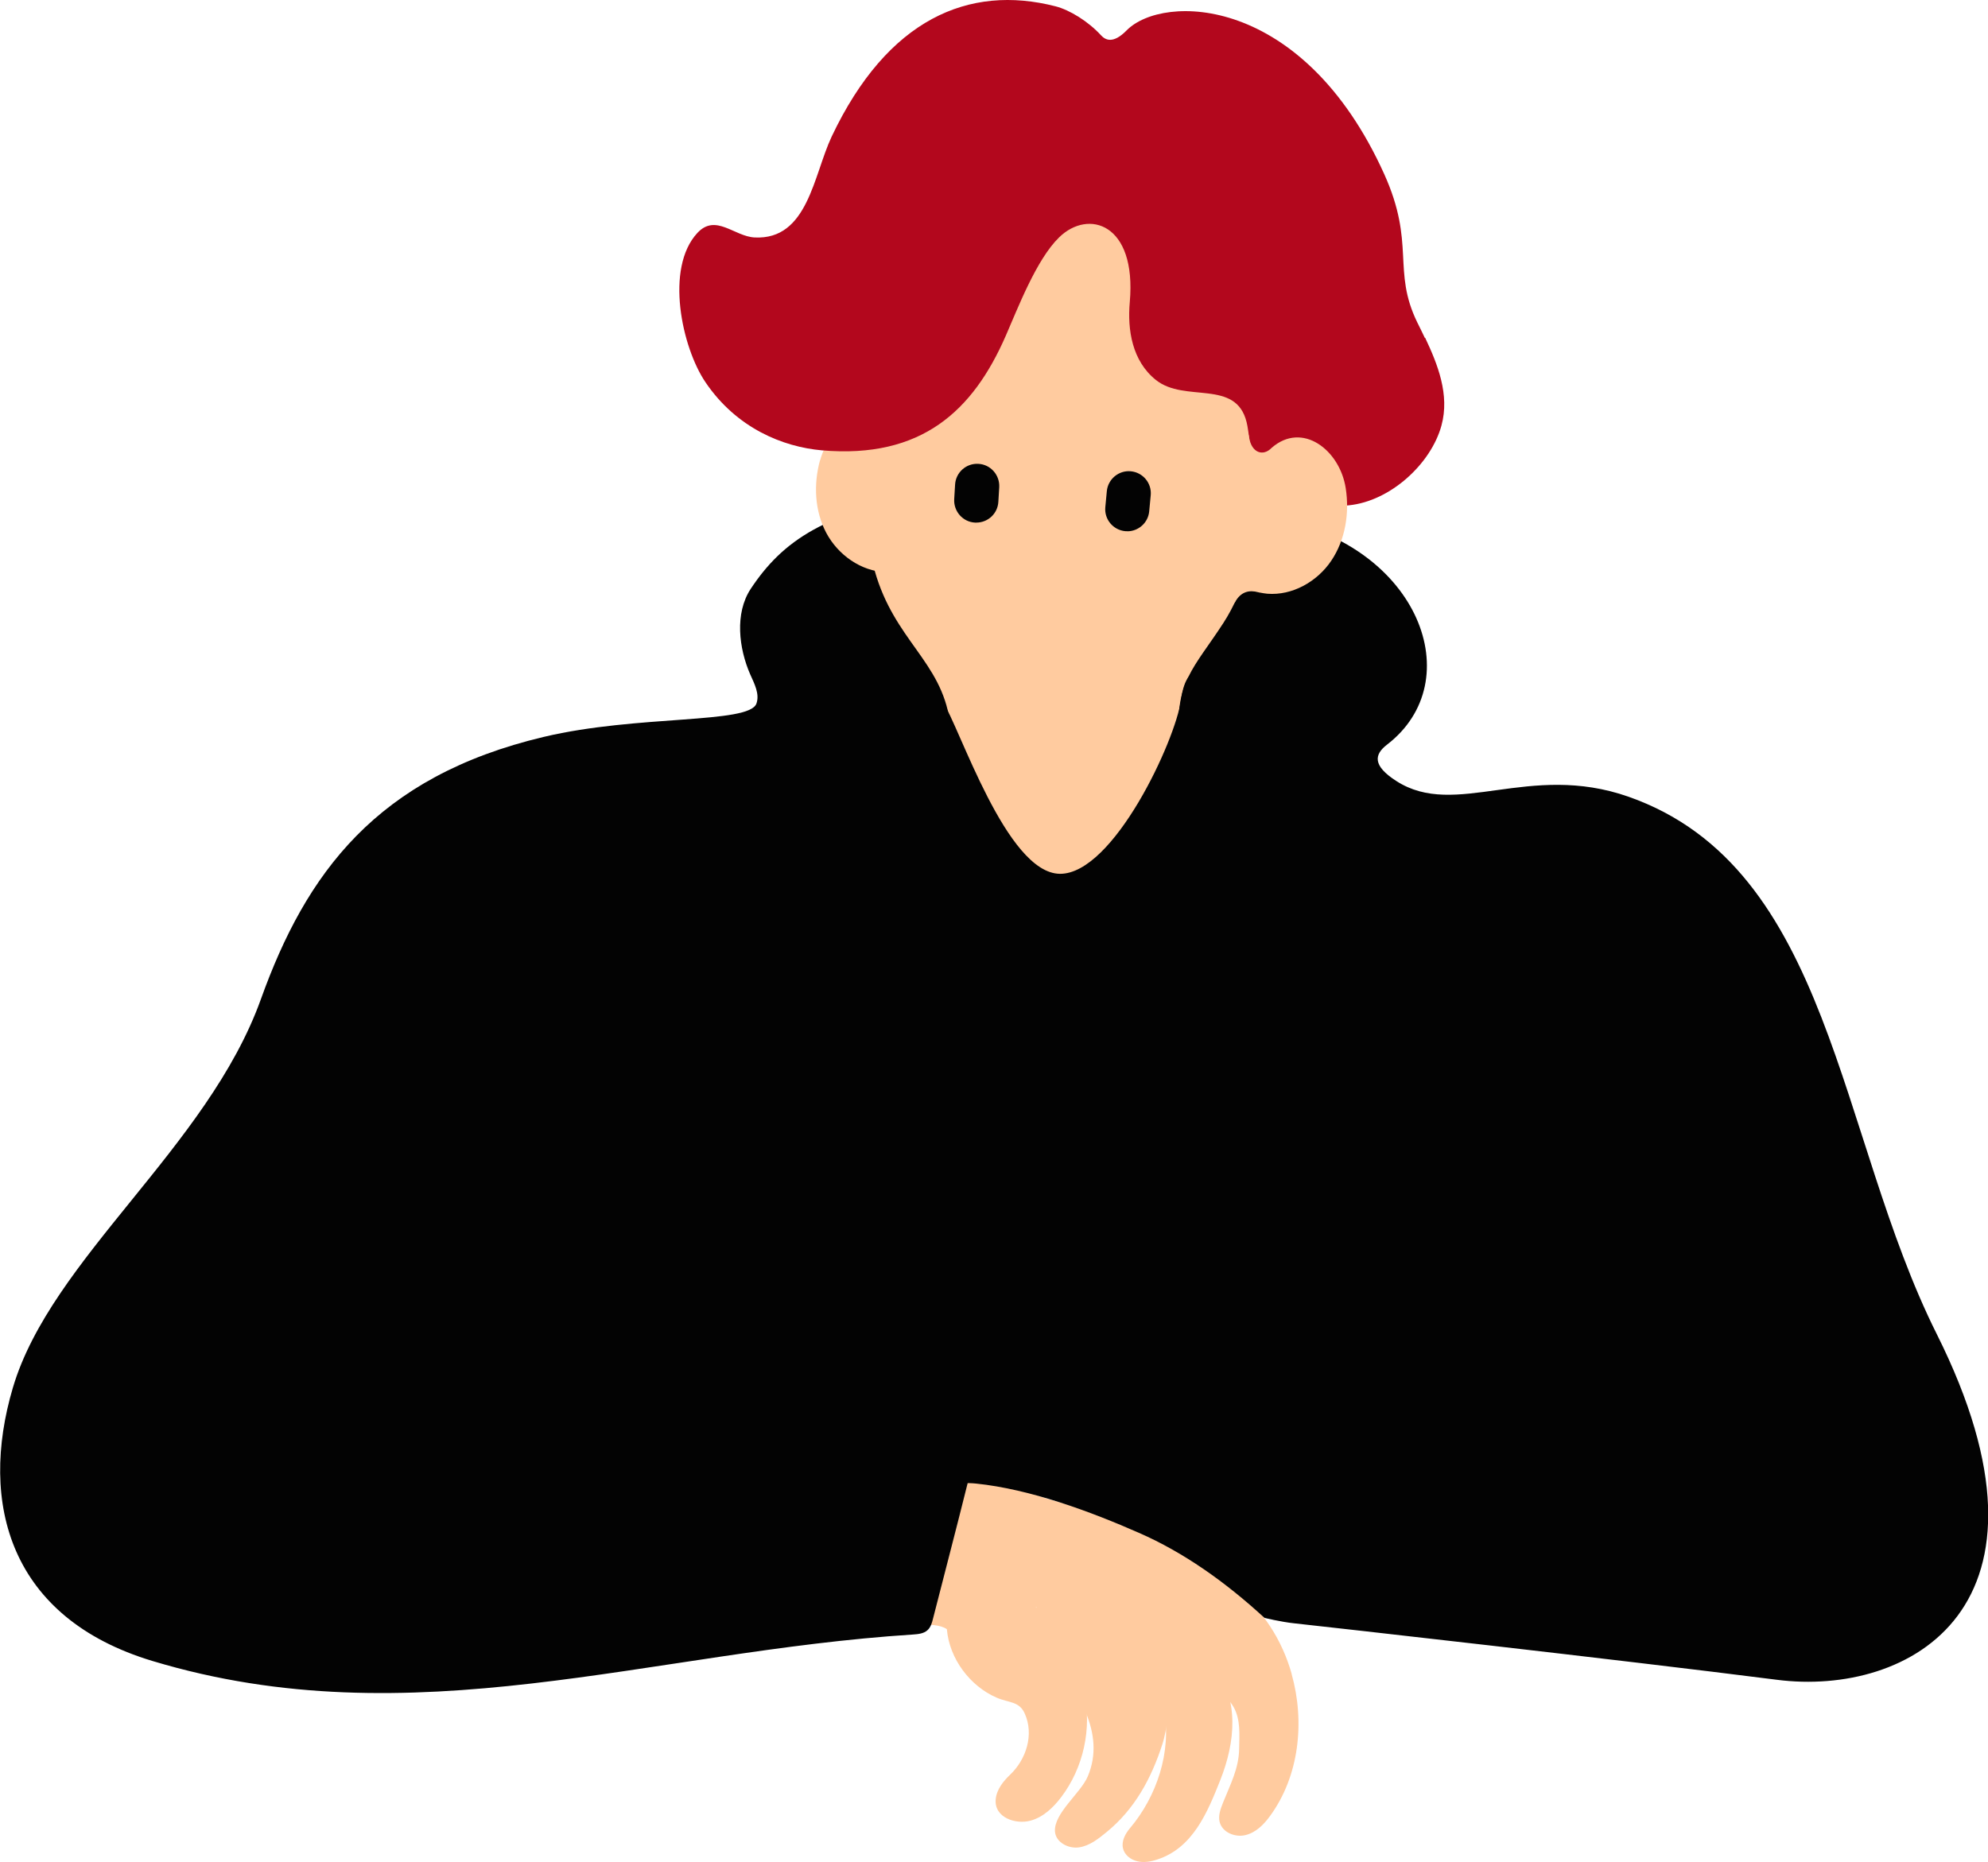
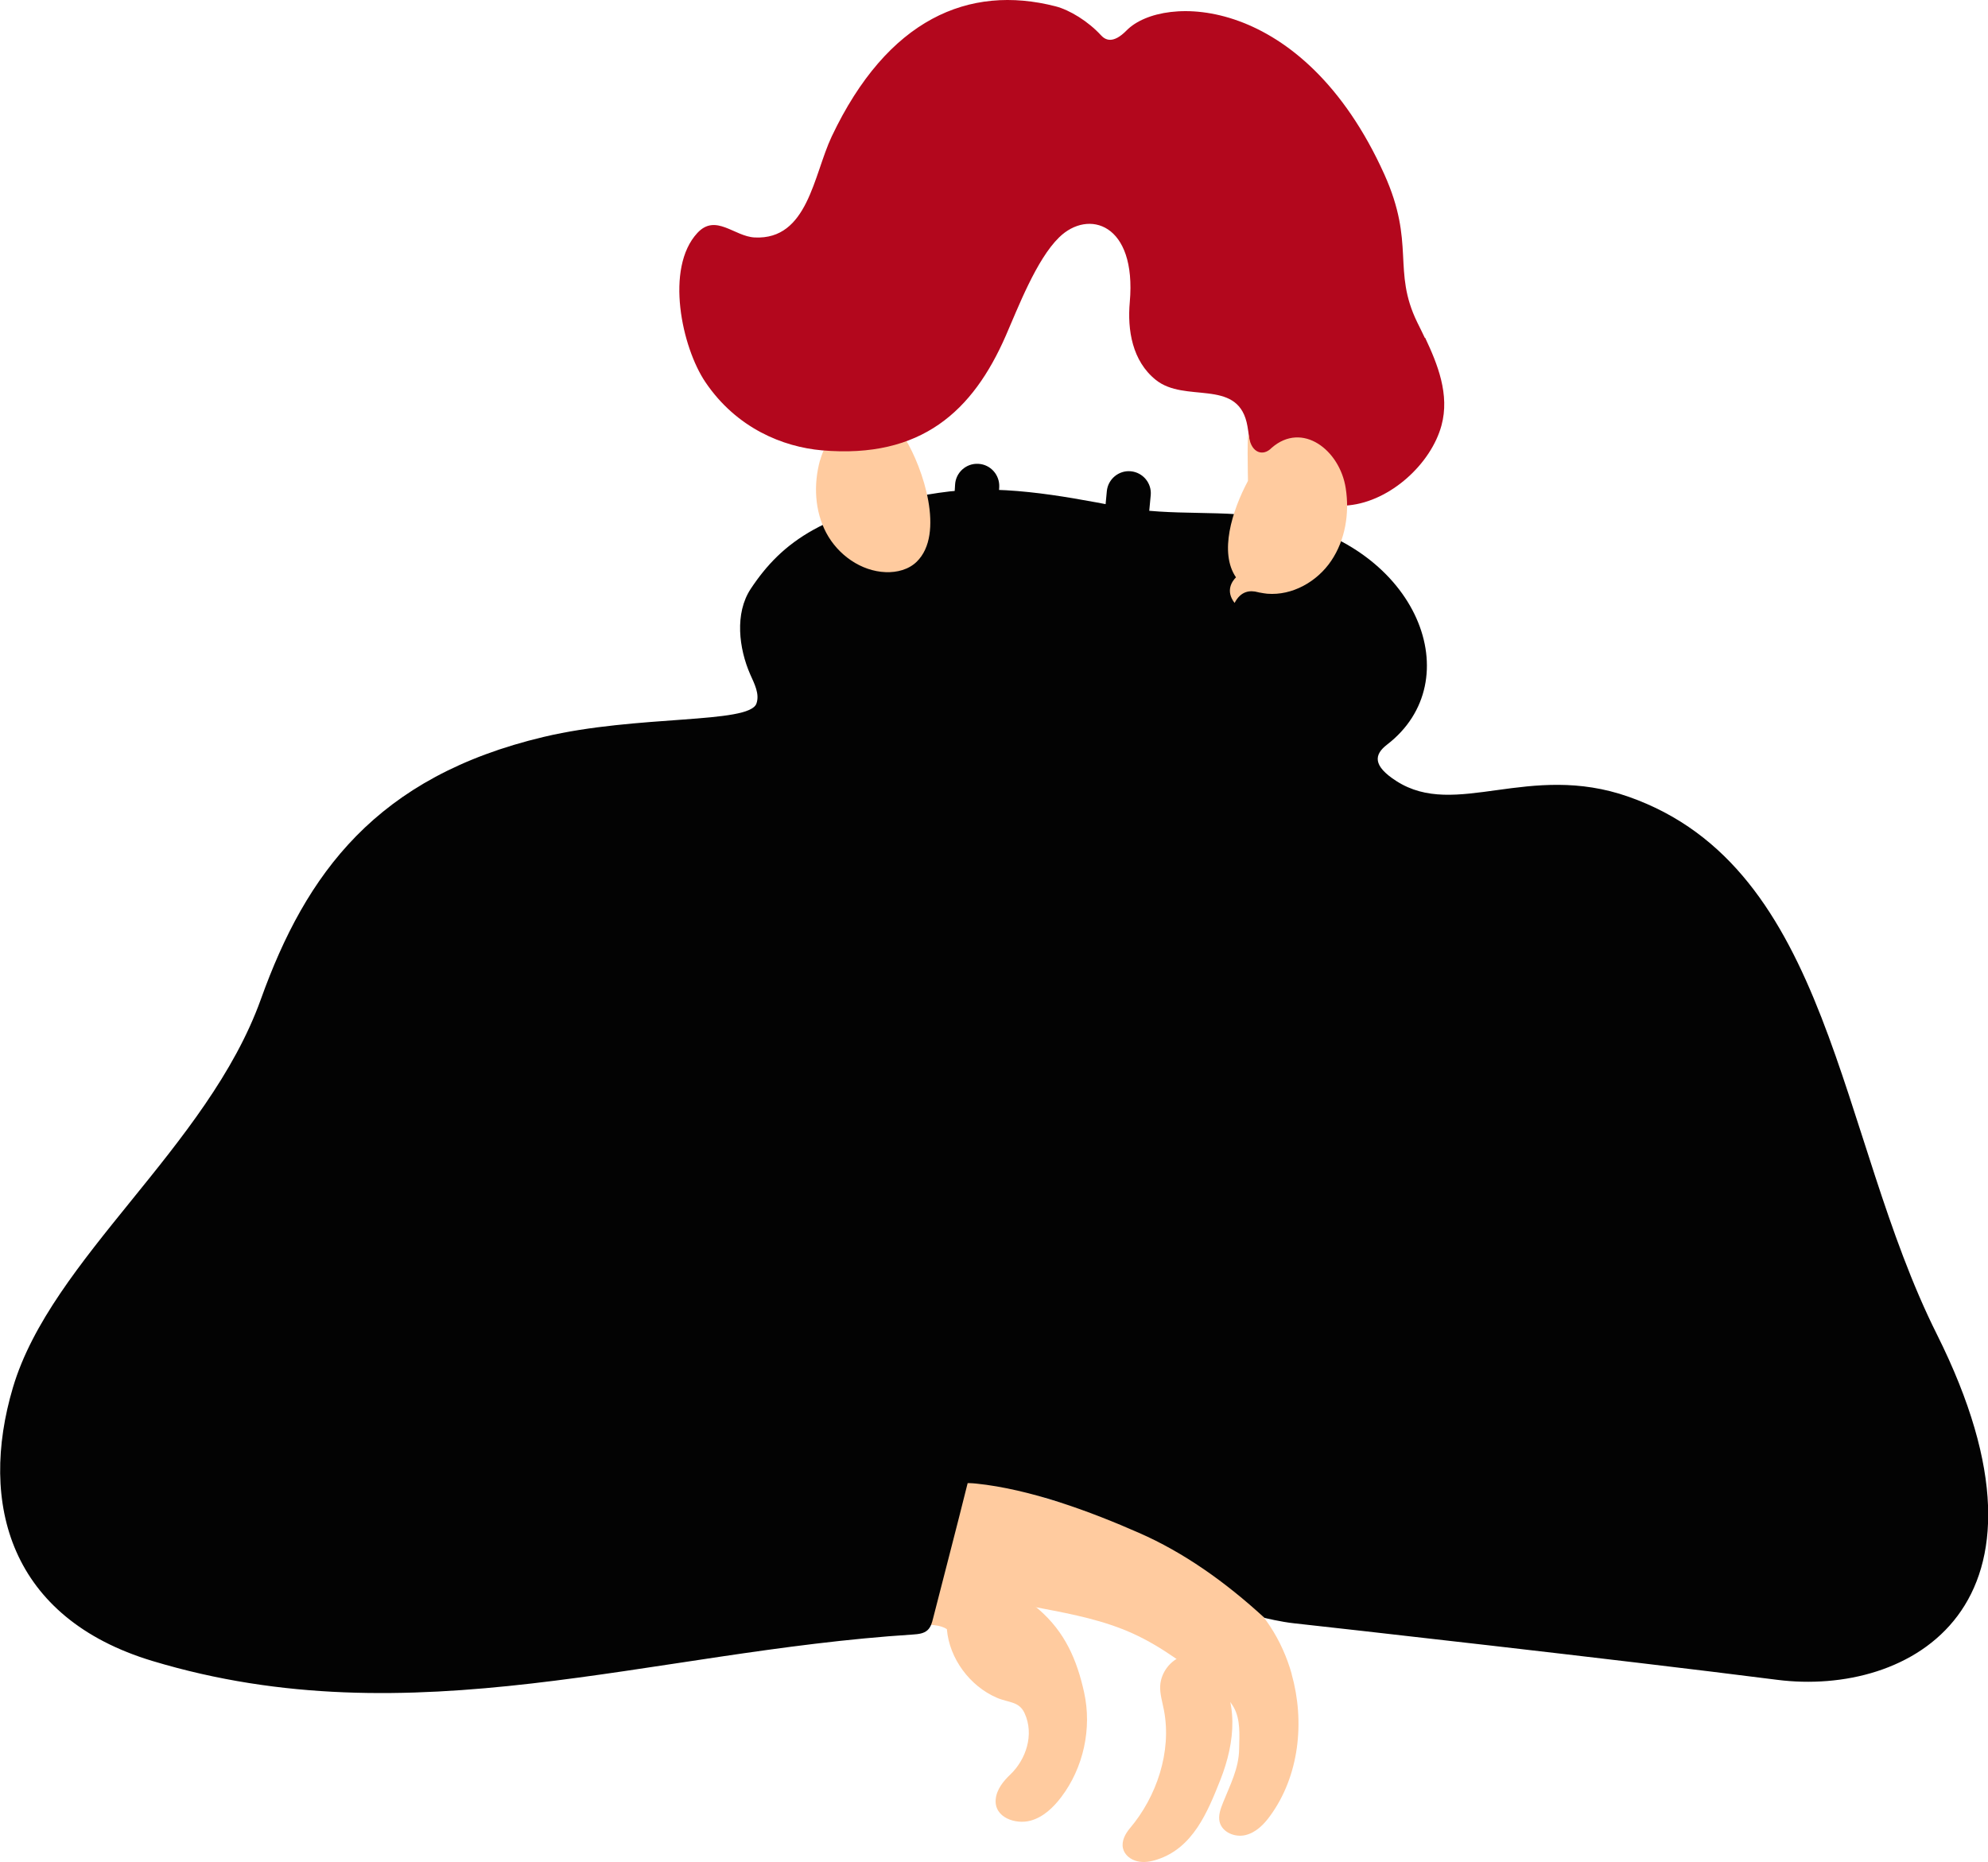
<svg xmlns="http://www.w3.org/2000/svg" id="_レイヤー_2" viewBox="0 0 157.61 147.65">
  <defs>
    <style>.cls-1{fill:#b3071d;}.cls-1,.cls-2,.cls-3{stroke-width:0px;}.cls-2{fill:#030303;}.cls-3{fill:#ffcb9f;}</style>
  </defs>
  <g id="_イラスト">
    <path class="cls-3" d="m75.07,129.2c.2,2.32,1.82,4.5,3.95,5.42.94.41,1.77.27,2.21,1.23.79,1.72.09,3.69-1.12,4.85-.57.54-1.1,1.2-1.17,1.98-.13,1.46,1.6,2.01,2.76,1.69,1-.27,1.8-1.03,2.43-1.86,1.77-2.33,2.45-5.45,1.82-8.31-.58-2.63-1.54-4.79-3.57-6.56-2.03-1.77-4.7-2.8-7.39-2.85-.5,0-2.77-1-3.09-.61-.29.35-.4,3.36-.31,3.81.25,1.27,2.4.48,3.47,1.19Z" />
    <path class="cls-3" d="m102.41,132.75c-.76-2.7-2.31-5.16-4.53-6.78-4.28-3.12-9.12-5.61-14.24-6.95-3.46-.9-6.83-3.49-10.19-2.26-1.26.46-1.81,5.38-1.17,6.56.65,1.18,1.9,1.89,3.15,2.39,4.61,1.86,9.86,1.77,14.38,3.82,2.36,1.07,4.42,2.68,6.46,4.27.58.46,1.18.93,1.54,1.58.55.98.45,2.18.43,3.3-.02,1.55-.71,2.84-1.28,4.27-.19.48-.39,1.01-.27,1.51.2.83,1.2,1.25,2.03,1.06s1.47-.83,1.97-1.52c2.31-3.16,2.78-7.46,1.71-11.26Z" />
    <path class="cls-3" d="m96.21,132.06c2.08,2.69,1.72,6.1.54,9.08-1.02,2.57-2.17,5.39-5,6.31-.51.17-1.06.27-1.59.14s-1.01-.5-1.13-1.03c-.13-.57.18-1.15.56-1.6,2.09-2.47,3.32-6.04,2.69-9.34-.12-.64-.33-1.28-.3-1.94.06-1.06.81-2.05,1.82-2.37s1.76-.11,2.41.73Z" />
-     <path class="cls-3" d="m94.34,130.88c-.09,1.29-.98,2.17-1.34,3.32-.42,1.31-.42,2.78-.85,4.12-.88,2.72-2.19,5.13-4.41,6.95-.66.54-1.36,1.1-2.2,1.22s-1.83-.4-1.9-1.24c-.12-1.45,2.03-3.05,2.6-4.39,1.48-3.51-.94-6.75-2.77-9.54-1.02-1.55-1.76-3.57-.93-5.23.74-1.46,2.54-2.15,4.16-1.99s3.11,1,4.44,1.94c1.65,1.17,3.32,2.83,3.18,4.85Z" />
    <path class="cls-2" d="m9.59,114.21c12.23-3.36,24.91-5.38,37.6-5.44,6.19-.03,12.4.41,18.51,1.48,5.77,1.01,12.69.6,11.01,7.38-.89,3.58-1.83,7.15-2.74,10.72-.08.33-.18.68-.43.91-.3.28-.74.32-1.15.35-20.92,1.34-39.66,8.32-60.3,2.1-11.3-3.4-13.79-12.48-11.07-21.67,3.03-10.24,15.44-19.05,19.66-30.8,3.57-9.96,9.15-17.66,22.44-20.81,7.41-1.76,16.27-1.01,16.85-2.64.27-.76-.16-1.57-.49-2.31-.9-2.05-1.25-4.84.04-6.79,2.48-3.74,5.88-6.25,14.9-7.61,4.74-.71,9.55.19,14.26,1.09,4.4.84,8.2.16,12.6,1,11.21,2.15,15.26,12.83,8.68,17.88-1.01.78-1.16,1.66.74,2.88,4.71,3.04,10.5-1.54,18.42,1.25,16.09,5.66,16.52,26.79,24.43,42.61,10.84,21.68-2.22,28.75-12.67,27.41-12.62-1.61-35.35-4.16-38.29-4.48-1.04-.11-2.34-.43-2.34-.43-3.17-2.91-6.43-5.19-9.9-6.72-3.93-1.73-8.69-3.49-12.97-3.93-2.7-.28-5.14,1.17-7.83.8-6.56-.9-24.24,5.93-29.83,2.38" />
-     <path class="cls-3" d="m75.31,57.16c.5,3.45-1.14,4.71-.83,7.7.3,2.92,4.32,5.05,6.87,5.29,3,.28,6.01-1.01,8.22-3.06,3.22-2.97,4.35-4.55,3.96-8.33-.48-4.63,1.14-5.78,3.46-9.36,1.76-2.72,2.22-5.63,3.53-8.48,1.51-3.29,2.48-6.85,2.38-10.49-.09-3.1-1.02-6.23-2.8-8.79-1.58-2.27-3.53-2.95-5.7-4.41-8.39-5.68-21.39-2.87-26.11,6.53-1.72,3.42-1.2,13.54,1.06,21.51,1.56,5.5,5.26,7.16,5.95,11.91Z" />
    <path class="cls-3" d="m65.01,36.5c-.52,1.9-.43,4.01.5,5.76.93,1.74,2.75,3.04,4.72,3.11.88.03,1.8-.2,2.44-.82,2.27-2.2.5-7.46-.91-9.76-2.13-3.48-5.87-1.48-6.74,1.71Z" />
    <path class="cls-2" d="m74.73,55.63c1.33,1.94,5.05,13.62,9.3,13.66,4.25.03,9.16-10.57,9.6-13.78.51-3.77,2.47-1.72,5.45-4.09.54-.43,1.2-.88,1.87-.71.58.15.95.73,1.17,1.29,1.57,3.92-.92,8.23-3.61,11.48-2.13,2.58-4.45,4.99-6.95,7.22-1.74,1.56-3.68,3.08-5.97,3.51-2.45.46-5-.39-7.03-1.83-2.03-1.44-3.61-3.42-5.08-5.43-1.68-2.31-7.18-9.41-3.87-12.32,2.83-2.49,3.64-1.15,5.12,1.01Z" />
    <path class="cls-2" d="m89.37,42.12c-.05,0-.11,0-.16,0-.96-.09-1.67-.94-1.58-1.9l.12-1.27c.09-.96.95-1.67,1.9-1.58.96.09,1.67.94,1.58,1.9l-.12,1.27c-.08.91-.85,1.59-1.74,1.59Z" />
    <path class="cls-2" d="m77.4,41.44s-.07,0-.1,0c-.96-.05-1.7-.88-1.65-1.85l.07-1.16c.05-.96.88-1.71,1.85-1.65.96.05,1.7.88,1.65,1.85l-.07,1.16c-.05.93-.82,1.65-1.75,1.65Z" />
    <path class="cls-1" d="m112.96,26.79c-.19-.41-.4-.82-.6-1.23-2.01-4.13-.12-6.22-2.62-11.76C103.29-.47,92.19-.51,89.32,2.41c-1.08,1.1-1.69.76-2.03.39-1.02-1.11-2.48-2.01-3.61-2.3-6.87-1.76-13.32,1-17.74,10.32-1.45,3.07-1.89,8.22-6.11,8.01-1.62-.08-3.09-1.92-4.54-.36-2.59,2.79-1.23,9.08.64,11.84,2.47,3.65,6.15,5.13,9.23,5.4,7.9.68,11.98-3.13,14.58-9.09.97-2.22,2.43-6.05,4.23-7.8,2.31-2.26,6.15-1.12,5.6,5.13-.2,2.21.19,4.68,2.07,6.18,2.3,1.84,6.34-.1,7.19,3.34.09.35.19,1.07.28,1.94.29,2.76,2.87,5.16,7.82,4.66,3.32-.33,6.53-3.31,7.35-6.33.67-2.45-.31-4.87-1.29-6.95Z" />
    <path class="cls-3" d="m106.69,38.71c-.47-3.03-3.44-5.32-5.87-3.2h0c-.68.71-1.6.4-1.79-.83-.19-1.24-.09,3.45-.09,3.45h0c-1.28,2.4-2.29,5.7-.95,7.65-.33.33-.84,1.09-.11,2.03.49-.94,1.2-1.03,1.86-.85.04,0,.07.02.11.03.01,0,.02,0,.04,0h0c.19.04.39.07.58.09,1.98.16,3.95-.95,5.07-2.61,1.12-1.66,1.46-3.78,1.15-5.76Z" />
  </g>
</svg>